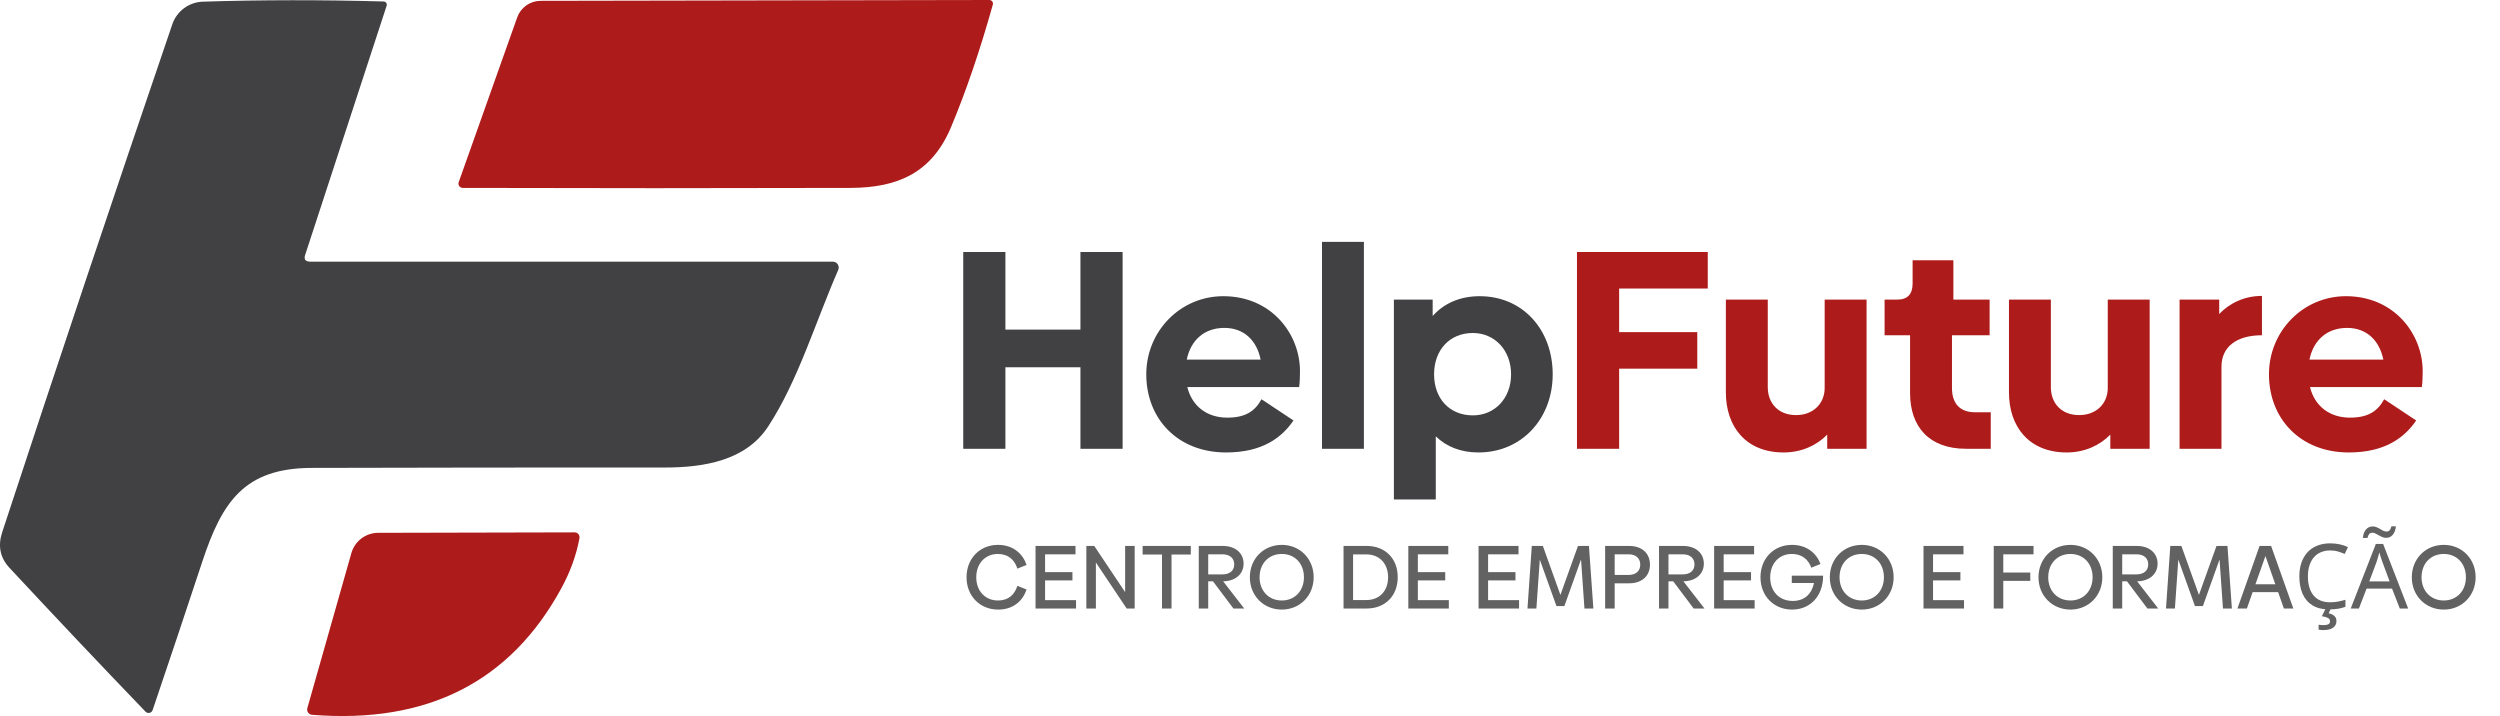
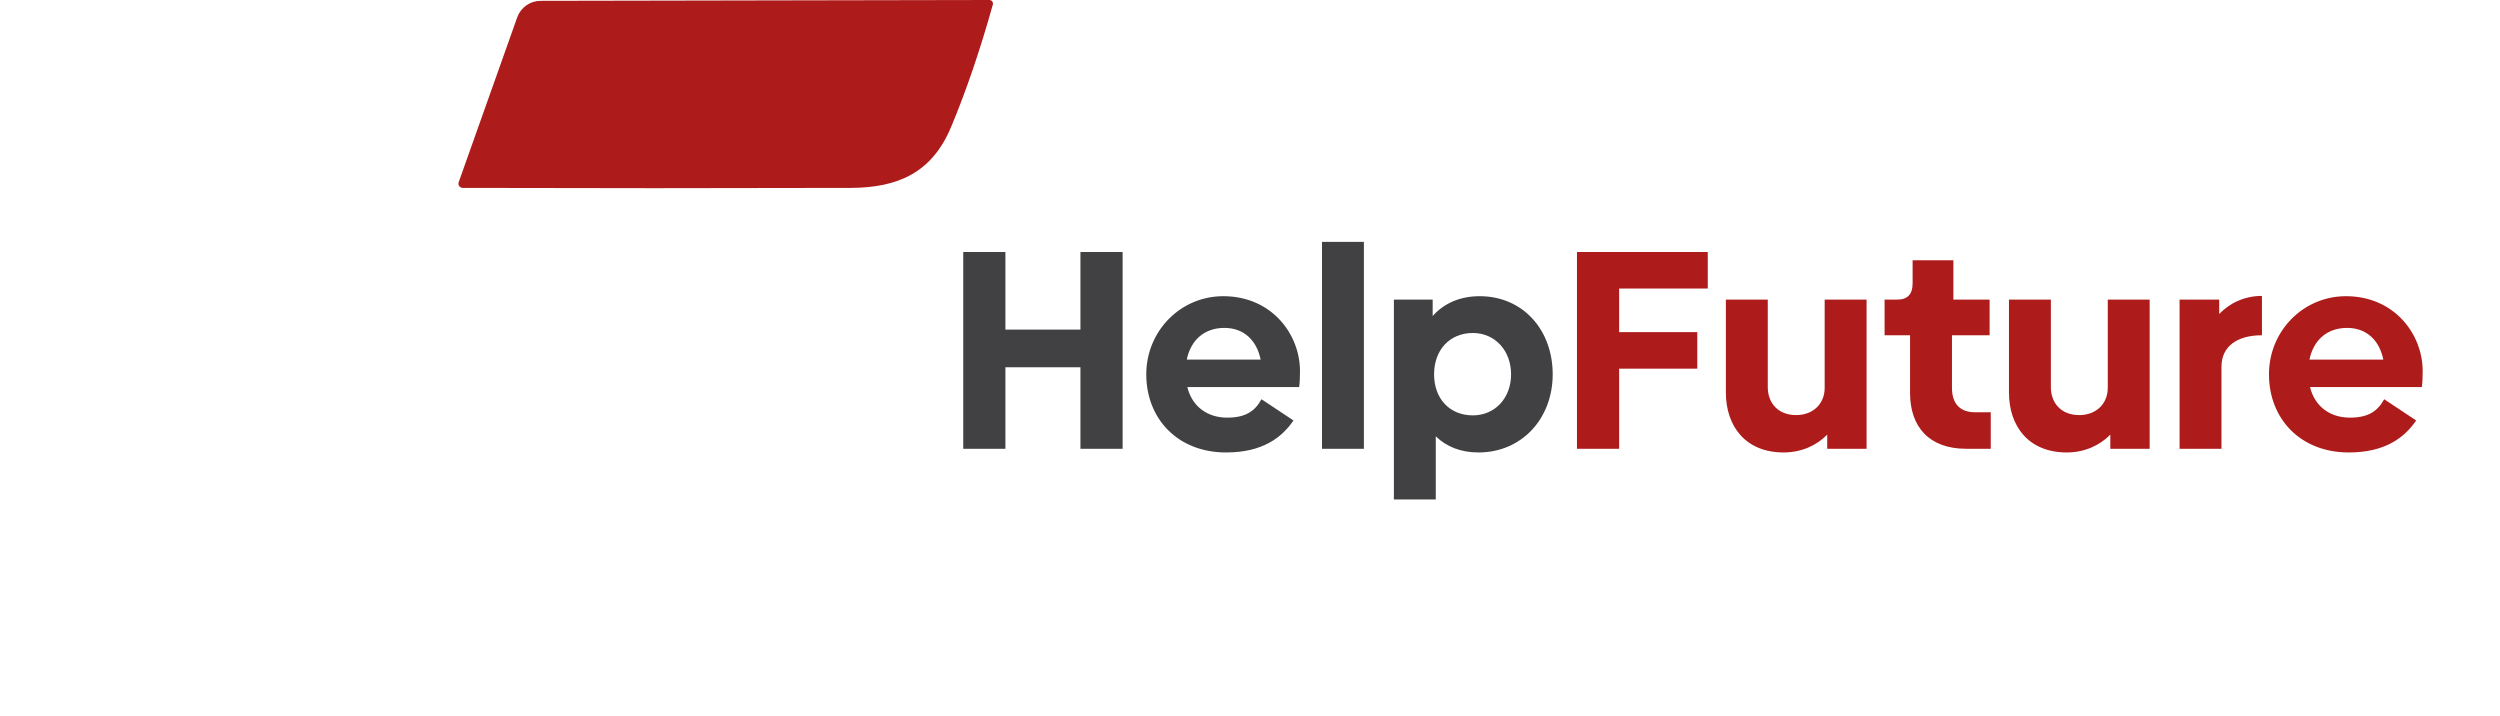
<svg xmlns="http://www.w3.org/2000/svg" width="1023" height="293" viewBox="0 0 1023 293" fill="none">
-   <path d="M126.94 107.061H340.759C341.165 107.058 341.566 107.156 341.924 107.348C342.283 107.54 342.587 107.818 342.81 108.158C343.033 108.498 343.167 108.888 343.2 109.293C343.232 109.698 343.163 110.105 342.998 110.477C333.624 131.919 326.641 155.601 314.421 174.387C305.198 188.619 287.817 191.313 271.877 191.313C221.047 191.288 172.912 191.339 127.471 191.465C99.994 191.579 90.886 205.279 82.764 229.872C76.034 250.239 69.266 270.468 62.46 290.557C62.364 290.842 62.196 291.098 61.972 291.299C61.748 291.501 61.476 291.641 61.182 291.706C60.888 291.771 60.581 291.758 60.294 291.67C60.005 291.582 59.745 291.42 59.538 291.202C41.422 272.378 22.864 252.757 3.863 232.339C0.043 228.24 -0.944 223.382 0.903 217.766C23.016 150.389 46.217 81.115 70.506 9.943C71.399 7.313 73.073 5.018 75.304 3.364C77.534 1.71 80.216 0.774 82.992 0.683C107.003 -0.076 131.659 -0.102 156.96 0.607C157.169 0.608 157.375 0.659 157.561 0.755C157.748 0.852 157.908 0.991 158.03 1.161C158.152 1.331 158.233 1.528 158.264 1.735C158.296 1.942 158.278 2.154 158.212 2.353L124.891 104.252C124.258 106.125 124.941 107.061 126.94 107.061Z" fill="#414143" />
  <path d="M389.223 51.88C381.405 70.666 367.477 76.814 348.122 76.89C293.927 77.042 241.01 77.042 189.371 76.89C189.085 76.887 188.803 76.817 188.55 76.685C188.297 76.553 188.079 76.364 187.916 76.134C187.752 75.903 187.647 75.638 187.61 75.36C187.572 75.082 187.603 74.8 187.701 74.537L211.648 7.097C212.35 5.129 213.64 3.425 215.345 2.216C217.049 1.007 219.084 0.353 221.174 0.342L404.821 0C405.053 -0.003 405.283 0.048 405.491 0.149C405.7 0.251 405.882 0.4 406.022 0.584C406.162 0.769 406.257 0.984 406.299 1.212C406.341 1.44 406.329 1.675 406.264 1.898C401.052 20.519 395.371 37.18 389.223 51.88Z" fill="#AE1B1B" />
-   <path d="M229.675 240.765C208.826 279.02 174.835 296.263 127.699 292.493C127.379 292.47 127.068 292.378 126.789 292.221C126.51 292.064 126.269 291.847 126.084 291.585C125.898 291.324 125.774 291.024 125.718 290.709C125.663 290.393 125.678 290.069 125.763 289.76L143.79 226.305C144.472 223.929 145.906 221.839 147.876 220.347C149.847 218.855 152.249 218.043 154.72 218.032L235.14 217.842C235.436 217.842 235.728 217.908 235.996 218.034C236.264 218.161 236.5 218.345 236.689 218.573C236.878 218.801 237.013 219.069 237.087 219.356C237.16 219.643 237.169 219.942 237.113 220.233C235.823 227.216 233.343 234.06 229.675 240.765Z" fill="#AE1B1B" />
  <path d="M442.113 103.131H459.374V183.641H442.113V150.279H411.415V183.641H394.155V103.131H411.415V134.872H442.113V103.131ZM485.851 158.387C487.821 166.38 494.076 170.898 502.185 170.898C509.715 170.898 513.538 168.234 516.202 163.369L529.292 172.057C524.542 179.007 516.665 185.147 501.722 185.147C481.913 185.147 469.055 171.362 469.055 153.175C469.055 135.451 483.071 121.202 500.563 121.202C520.256 121.202 531.956 136.609 531.956 151.9C531.956 154.565 531.84 156.881 531.609 158.387H485.851ZM485.62 147.151H515.854C514.233 139.158 508.904 134.177 501.027 134.177C493.149 134.177 487.357 138.81 485.62 147.151ZM540.963 183.641V98.961H558.107V183.641H540.963ZM605.476 121.202C623.083 121.202 635.363 134.872 635.363 153.175C635.363 171.362 622.62 185.147 605.012 185.147C597.83 185.147 591.922 182.83 587.52 178.544V204.376H570.376V122.593H586.246V129.311C590.88 124.098 597.483 121.202 605.476 121.202ZM602.695 169.972C611.731 169.972 618.334 162.905 618.334 153.175C618.334 143.444 611.731 136.262 602.695 136.262C593.196 136.262 586.825 143.212 586.825 153.175C586.825 163.137 593.196 169.972 602.695 169.972Z" fill="#414143" />
  <path d="M698.814 118.075H662.555V135.914H694.528V150.858H662.555V183.641H645.295V103.131H698.814V118.075ZM746.655 122.593H763.8V183.641H747.698V177.849C743.412 182.251 737.156 185.147 729.858 185.147C714.336 185.147 706.227 174.489 706.227 160.588V122.593H723.371V158.387C723.371 165.106 727.773 169.856 734.955 169.856C742.022 169.856 746.655 165.106 746.655 158.735V122.593ZM804.536 183.641C789.361 183.641 781.599 174.605 781.599 160.82V137.188H771.174V122.593H776.387C780.557 122.593 782.642 120.392 782.642 115.99V106.491H799.323V122.593H814.151V137.188H798.744V158.735C798.744 165.222 802.103 168.697 808.127 168.697H814.614V183.641H804.536ZM862.496 122.593H879.641V183.641H863.539V177.849C859.253 182.251 852.997 185.147 845.699 185.147C830.177 185.147 822.068 174.489 822.068 160.588V122.593H839.212V158.387C839.212 165.106 843.614 169.856 850.796 169.856C857.863 169.856 862.496 165.106 862.496 158.735V122.593ZM908.098 128.5C912.268 124.098 918.408 121.087 925.59 121.087V137.188C915.164 137.188 909.025 141.938 909.025 150.047V183.641H891.88V122.593H908.098V128.5ZM945.257 158.387C947.226 166.38 953.482 170.898 961.59 170.898C969.12 170.898 972.943 168.234 975.607 163.369L988.697 172.057C983.948 179.007 976.071 185.147 961.127 185.147C941.318 185.147 928.46 171.362 928.46 153.175C928.46 135.451 942.477 121.202 959.969 121.202C979.662 121.202 991.362 136.609 991.362 151.9C991.362 154.565 991.246 156.881 991.014 158.387H945.257ZM945.025 147.151H975.26C973.638 139.158 968.309 134.177 960.432 134.177C952.555 134.177 946.763 138.81 945.025 147.151Z" fill="#AE1B1B" />
-   <path d="M408.438 249.442C401.035 249.442 395.51 243.954 395.51 236.219C395.51 228.447 401.035 222.959 408.365 222.959C414.663 222.959 418.567 226.68 420.077 231.173L416.32 232.683C415.142 229 412.527 226.68 408.291 226.68C403.208 226.68 399.488 230.547 399.488 236.219C399.488 241.891 403.208 245.722 408.365 245.722C412.564 245.722 415.142 243.438 416.32 239.718L420.077 241.228C418.53 245.832 414.7 249.442 408.438 249.442ZM427.644 245.575H440.315V249H423.74V223.401H440.094V226.827H427.644V234.12H438.842V237.508H427.644V245.575ZM460.405 223.401H464.309V249H461.031L448.435 230.179V249H444.53V223.401H447.772L460.405 242.296V223.401ZM487.274 223.401V226.901H479.391V249H475.487V226.901H467.568V223.401H487.274ZM504.716 249L496.355 237.877H494.402V249H490.535V223.401H500.369C505.599 223.401 508.878 226.385 508.878 230.657C508.878 234.82 505.636 237.803 500.517 237.877L509.135 249H504.716ZM494.402 226.827V235.04H500.259C503.316 235.04 505.047 233.42 505.047 230.952C505.047 228.484 503.316 226.827 500.259 226.827H494.402ZM524.514 249.442C517.11 249.442 511.438 243.807 511.438 236.219C511.438 228.595 517.11 222.959 524.514 222.959C531.88 222.959 537.552 228.595 537.552 236.219C537.552 243.807 531.88 249.442 524.514 249.442ZM524.514 245.722C529.817 245.722 533.574 241.781 533.574 236.219C533.574 230.621 529.854 226.68 524.514 226.68C519.136 226.68 515.416 230.621 515.416 236.219C515.416 241.781 519.173 245.722 524.514 245.722ZM559.279 223.401C566.682 223.401 571.949 228.411 571.949 236.182C571.949 243.954 566.682 249 559.279 249H549.776V223.401H559.279ZM559.169 245.538C564.288 245.538 568.008 242.002 568.008 236.219C568.008 230.436 564.288 226.864 559.169 226.864H553.681V245.538H559.169ZM580.19 245.575H592.86V249H576.286V223.401H592.639V226.827H580.19V234.12H591.387V237.508H580.19V245.575ZM608.929 245.575H621.6V249H605.025V223.401H621.379V226.827H608.929V234.12H620.126V237.508H608.929V245.575ZM652.003 249H648.357L646.957 228.926L640.143 248.006H636.902L630.088 229L628.688 249H625.042L626.81 223.401H630.493V223.438L631.34 223.401L638.522 243.438L645.705 223.401L646.589 223.438V223.401H650.198L652.003 249ZM666.655 223.401C671.885 223.401 675.163 226.385 675.163 231.063C675.163 235.703 671.848 238.687 666.655 238.687H660.725V249H656.821V223.401H666.655ZM666.434 235.261C669.528 235.261 671.185 233.53 671.185 231.063C671.185 228.558 669.528 226.827 666.434 226.827H660.725V235.261H666.434ZM693.05 249L684.689 237.877H682.737V249H678.87V223.401H688.704C693.934 223.401 697.212 226.385 697.212 230.657C697.212 234.82 693.971 237.803 688.851 237.877L697.47 249H693.05ZM682.737 226.827V235.04H688.594C691.651 235.04 693.382 233.42 693.382 230.952C693.382 228.484 691.651 226.827 688.594 226.827H682.737ZM705.327 245.575H717.997V249H701.422V223.401H717.776V226.827H705.327V234.12H716.524V237.508H705.327V245.575ZM746.019 235.556C746.019 244.212 740.494 249.442 733.312 249.442C725.872 249.442 720.384 243.88 720.384 236.219C720.384 228.484 725.872 222.959 733.275 222.959C739.39 222.959 743.294 226.422 744.951 230.768L741.194 232.315C739.905 228.742 737.18 226.68 733.202 226.68C728.008 226.68 724.362 230.584 724.362 236.293C724.362 242.002 728.045 245.906 733.607 245.906C738.064 245.906 741.305 243.365 742.262 238.576H733.202V235.556H746.019ZM761.838 249.442C754.435 249.442 748.763 243.807 748.763 236.219C748.763 228.595 754.435 222.959 761.838 222.959C769.205 222.959 774.877 228.595 774.877 236.219C774.877 243.807 769.205 249.442 761.838 249.442ZM761.838 245.722C767.142 245.722 770.899 241.781 770.899 236.219C770.899 230.621 767.179 226.68 761.838 226.68C756.461 226.68 752.741 230.621 752.741 236.219C752.741 241.781 756.498 245.722 761.838 245.722ZM791.005 245.575H803.676V249H787.101V223.401H803.455V226.827H791.005V234.12H802.202V237.508H791.005V245.575ZM832.12 226.827H819.745V234.267H830.794V237.692H819.745V249H815.84V223.401H832.12V226.827ZM847.229 249.442C839.826 249.442 834.154 243.807 834.154 236.219C834.154 228.595 839.826 222.959 847.229 222.959C854.596 222.959 860.268 228.595 860.268 236.219C860.268 243.807 854.596 249.442 847.229 249.442ZM847.229 245.722C852.533 245.722 856.29 241.781 856.29 236.219C856.29 230.621 852.57 226.68 847.229 226.68C841.852 226.68 838.132 230.621 838.132 236.219C838.132 241.781 841.889 245.722 847.229 245.722ZM878.723 249L870.362 237.877H868.41V249H864.543V223.401H874.377C879.607 223.401 882.885 226.385 882.885 230.657C882.885 234.82 879.644 237.803 874.524 237.877L883.143 249H878.723ZM868.41 226.827V235.04H874.267C877.324 235.04 879.055 233.42 879.055 230.952C879.055 228.484 877.324 226.827 874.267 226.827H868.41ZM913.283 249H909.637L908.237 228.926L901.423 248.006H898.182L891.368 229L889.968 249H886.322L888.09 223.401H891.773V223.438L892.62 223.401L899.803 243.438L906.985 223.401L907.869 223.438V223.401H911.479L913.283 249ZM934.565 249L932.208 242.296H921.784L919.427 249H915.559L924.62 223.401H929.335L938.432 249H934.565ZM922.926 239.092H931.066L927.014 227.527L922.926 239.092ZM953.489 225.243C952.089 225.243 950.825 225.489 949.695 225.98C948.566 226.446 947.608 227.146 946.822 228.079C946.037 228.988 945.435 230.105 945.018 231.431C944.6 232.732 944.391 234.206 944.391 235.851C944.391 238.012 944.723 239.89 945.386 241.486C946.074 243.082 947.08 244.31 948.406 245.169C949.757 246.029 951.439 246.459 953.452 246.459C954.606 246.459 955.699 246.36 956.73 246.164C957.762 245.967 958.768 245.722 959.751 245.427V248.3C958.768 248.669 957.749 248.939 956.694 249.11C955.662 249.282 954.422 249.368 952.973 249.368C950.297 249.368 948.062 248.816 946.27 247.711C944.477 246.606 943.127 245.034 942.218 242.996C941.334 240.958 940.892 238.564 940.892 235.814C940.892 233.825 941.163 232.008 941.703 230.363C942.267 228.718 943.078 227.293 944.134 226.09C945.214 224.887 946.54 223.966 948.112 223.328C949.683 222.665 951.488 222.333 953.526 222.333C954.876 222.333 956.178 222.468 957.43 222.738C958.682 223.009 959.8 223.389 960.782 223.88L959.456 226.68C958.646 226.311 957.737 225.98 956.73 225.685C955.748 225.39 954.668 225.243 953.489 225.243ZM956.067 254.12C956.067 254.905 955.859 255.568 955.441 256.109C955.048 256.673 954.447 257.103 953.636 257.398C952.826 257.692 951.819 257.84 950.616 257.84C950.248 257.84 949.892 257.815 949.548 257.766C949.229 257.742 948.971 257.705 948.775 257.656V255.63C948.996 255.679 949.29 255.716 949.659 255.74C950.027 255.789 950.383 255.814 950.727 255.814C951.611 255.814 952.286 255.691 952.752 255.446C953.219 255.225 953.452 254.807 953.452 254.193C953.452 253.555 953.121 253.088 952.458 252.794C951.819 252.499 951.034 252.29 950.101 252.168L951.684 249H953.821L952.863 250.952C953.452 251.075 953.992 251.259 954.484 251.505C954.975 251.775 955.355 252.118 955.625 252.536C955.92 252.953 956.067 253.481 956.067 254.12ZM981.991 249L978.824 240.86H968.4L965.269 249H961.918L972.194 222.591H975.177L985.417 249H981.991ZM974.883 229.958C974.809 229.761 974.686 229.405 974.514 228.889C974.343 228.374 974.171 227.846 973.999 227.306C973.851 226.741 973.729 226.311 973.63 226.017C973.508 226.508 973.373 227.011 973.225 227.527C973.103 228.018 972.967 228.472 972.82 228.889C972.697 229.307 972.587 229.663 972.489 229.958L969.505 237.913H977.829L974.883 229.958ZM966.89 220.123C966.964 219.387 967.099 218.736 967.295 218.171C967.516 217.582 967.799 217.091 968.142 216.698C968.486 216.28 968.891 215.961 969.358 215.74C969.824 215.519 970.352 215.409 970.942 215.409C971.482 215.409 971.998 215.519 972.489 215.74C973.004 215.937 973.495 216.182 973.962 216.477C974.428 216.747 974.87 216.993 975.288 217.214C975.73 217.41 976.147 217.508 976.54 217.508C977.105 217.508 977.535 217.336 977.829 216.993C978.149 216.624 978.394 216.084 978.566 215.372H980.408C980.26 216.796 979.843 217.938 979.155 218.797C978.468 219.657 977.547 220.087 976.393 220.087C975.877 220.087 975.374 219.988 974.883 219.792C974.392 219.571 973.901 219.325 973.409 219.055C972.943 218.761 972.489 218.515 972.047 218.319C971.629 218.098 971.212 217.987 970.794 217.987C970.205 217.987 969.763 218.171 969.468 218.54C969.174 218.883 968.94 219.411 968.769 220.123H966.89ZM999.99 249.442C992.587 249.442 986.915 243.807 986.915 236.219C986.915 228.595 992.587 222.959 999.99 222.959C1007.36 222.959 1013.03 228.595 1013.03 236.219C1013.03 243.807 1007.36 249.442 999.99 249.442ZM999.99 245.722C1005.29 245.722 1009.05 241.781 1009.05 236.219C1009.05 230.621 1005.33 226.68 999.99 226.68C994.613 226.68 990.893 230.621 990.893 236.219C990.893 241.781 994.65 245.722 999.99 245.722Z" fill="#626262" />
</svg>